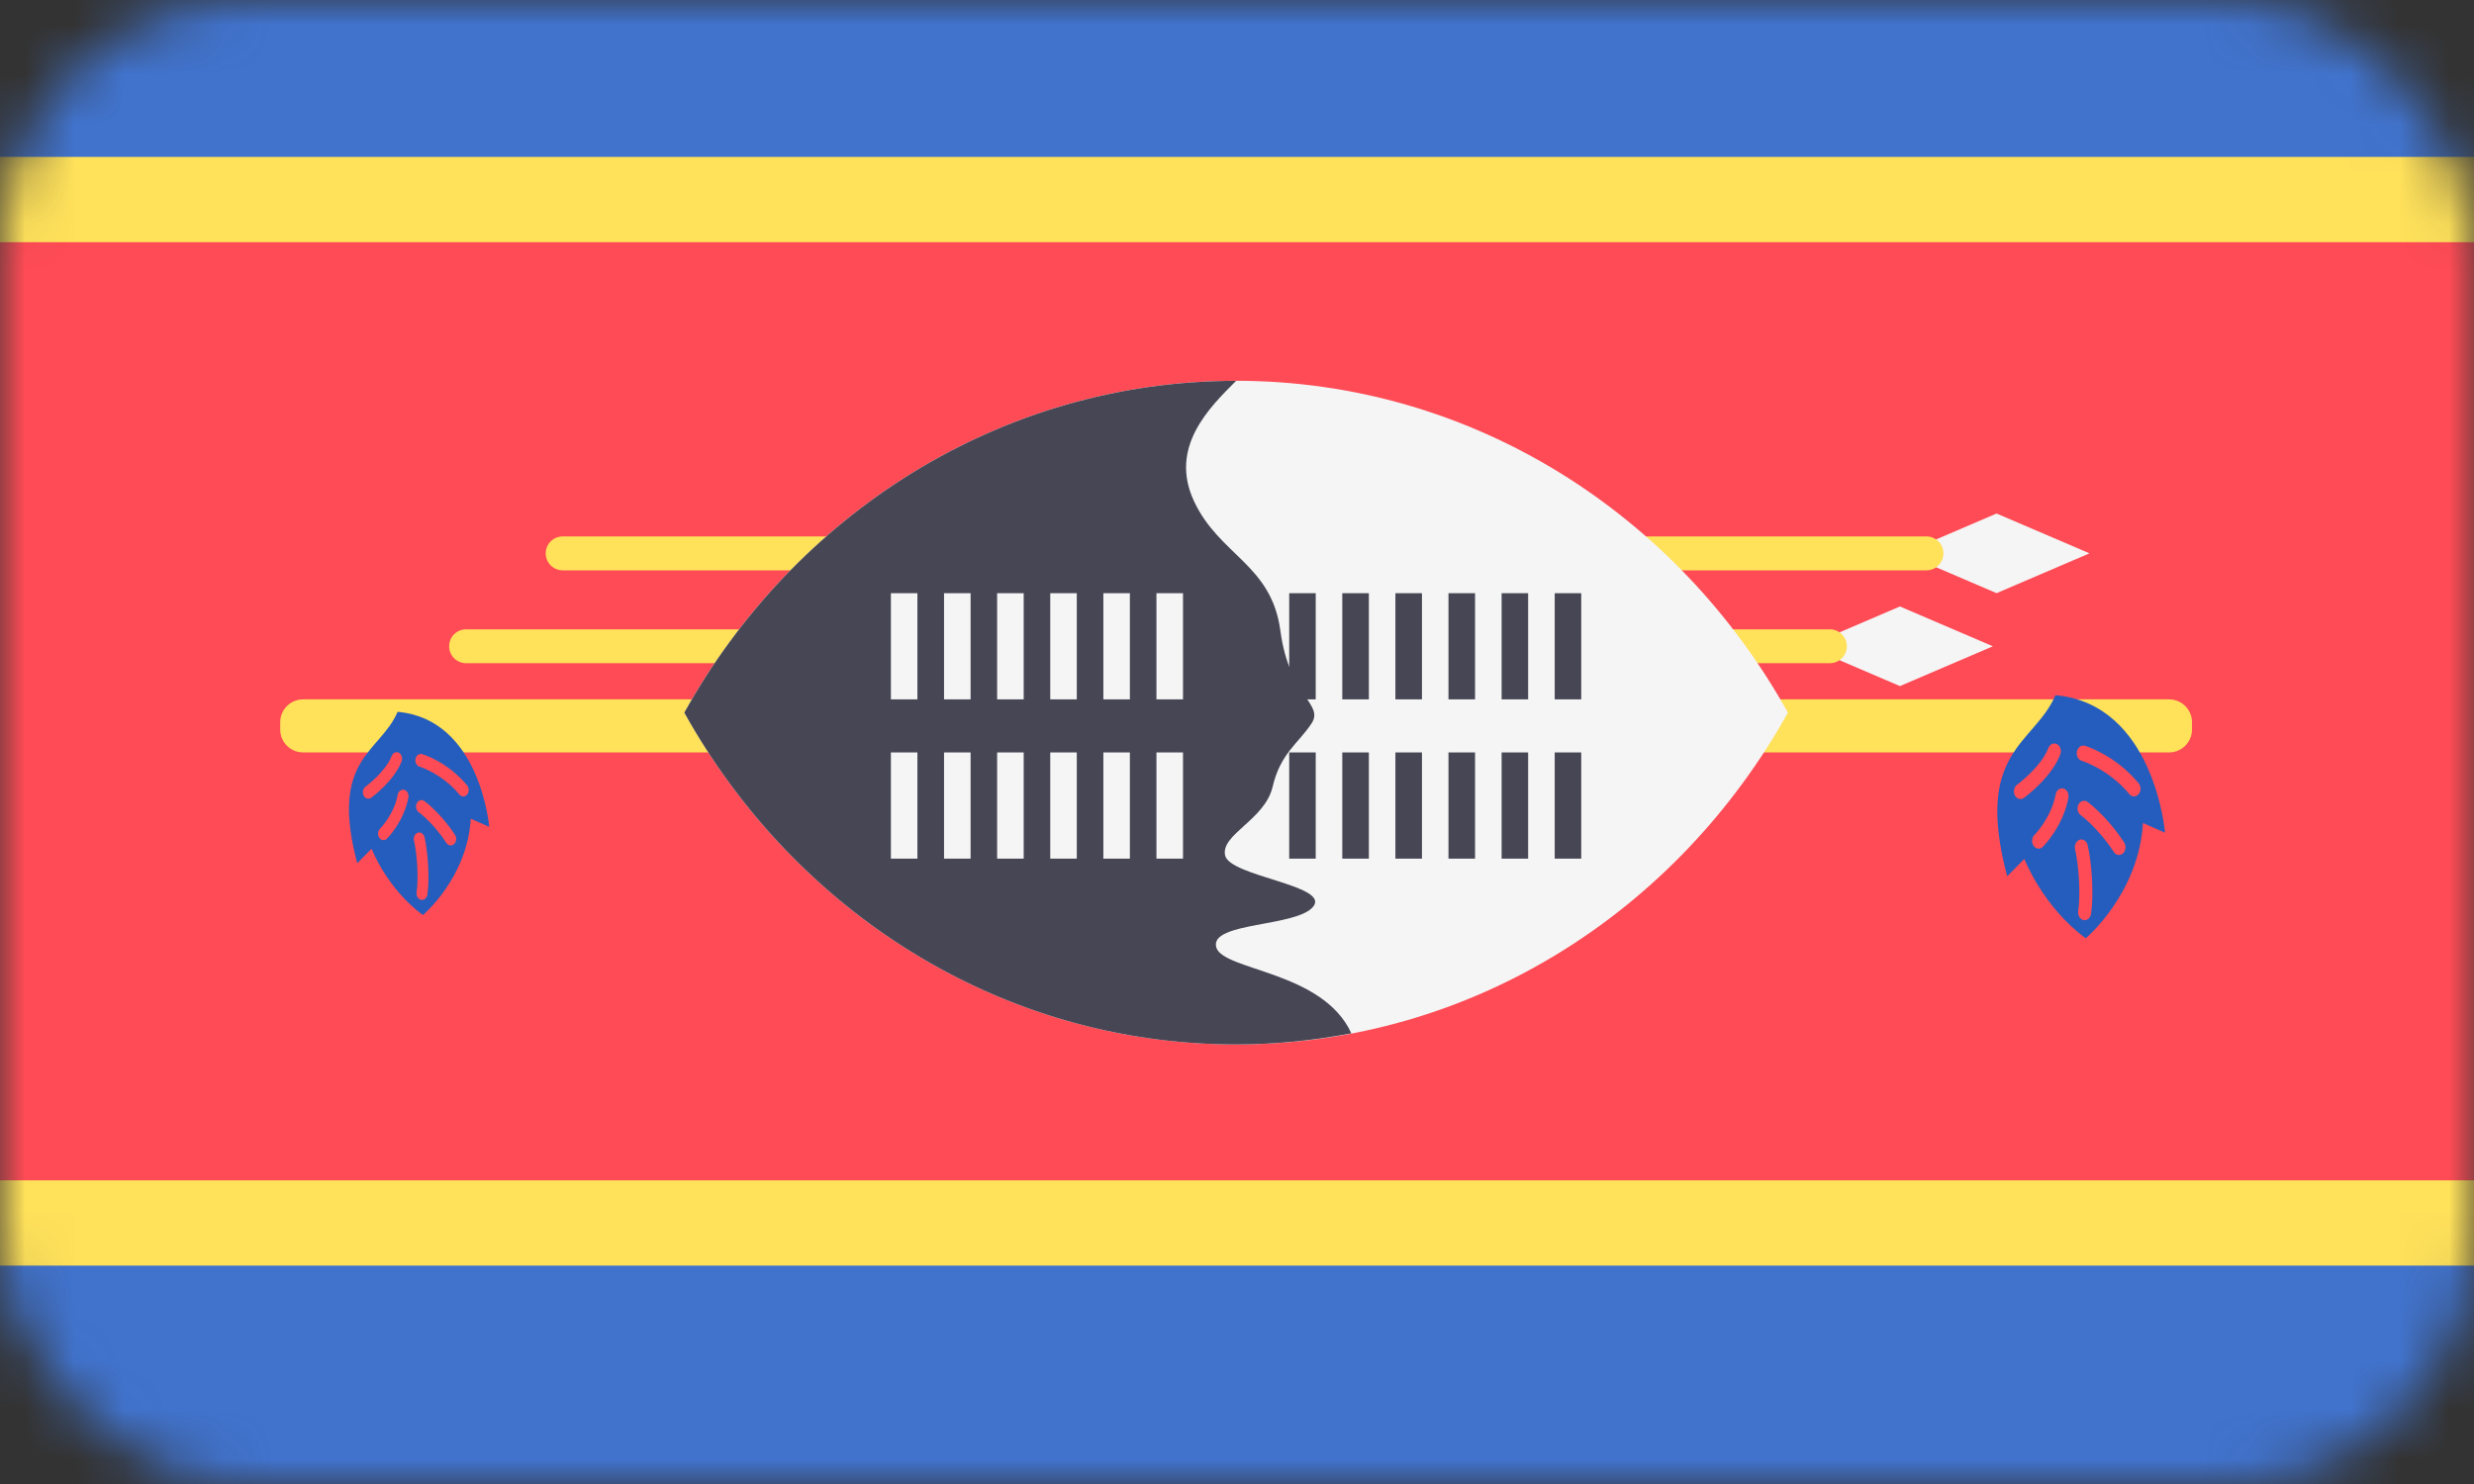
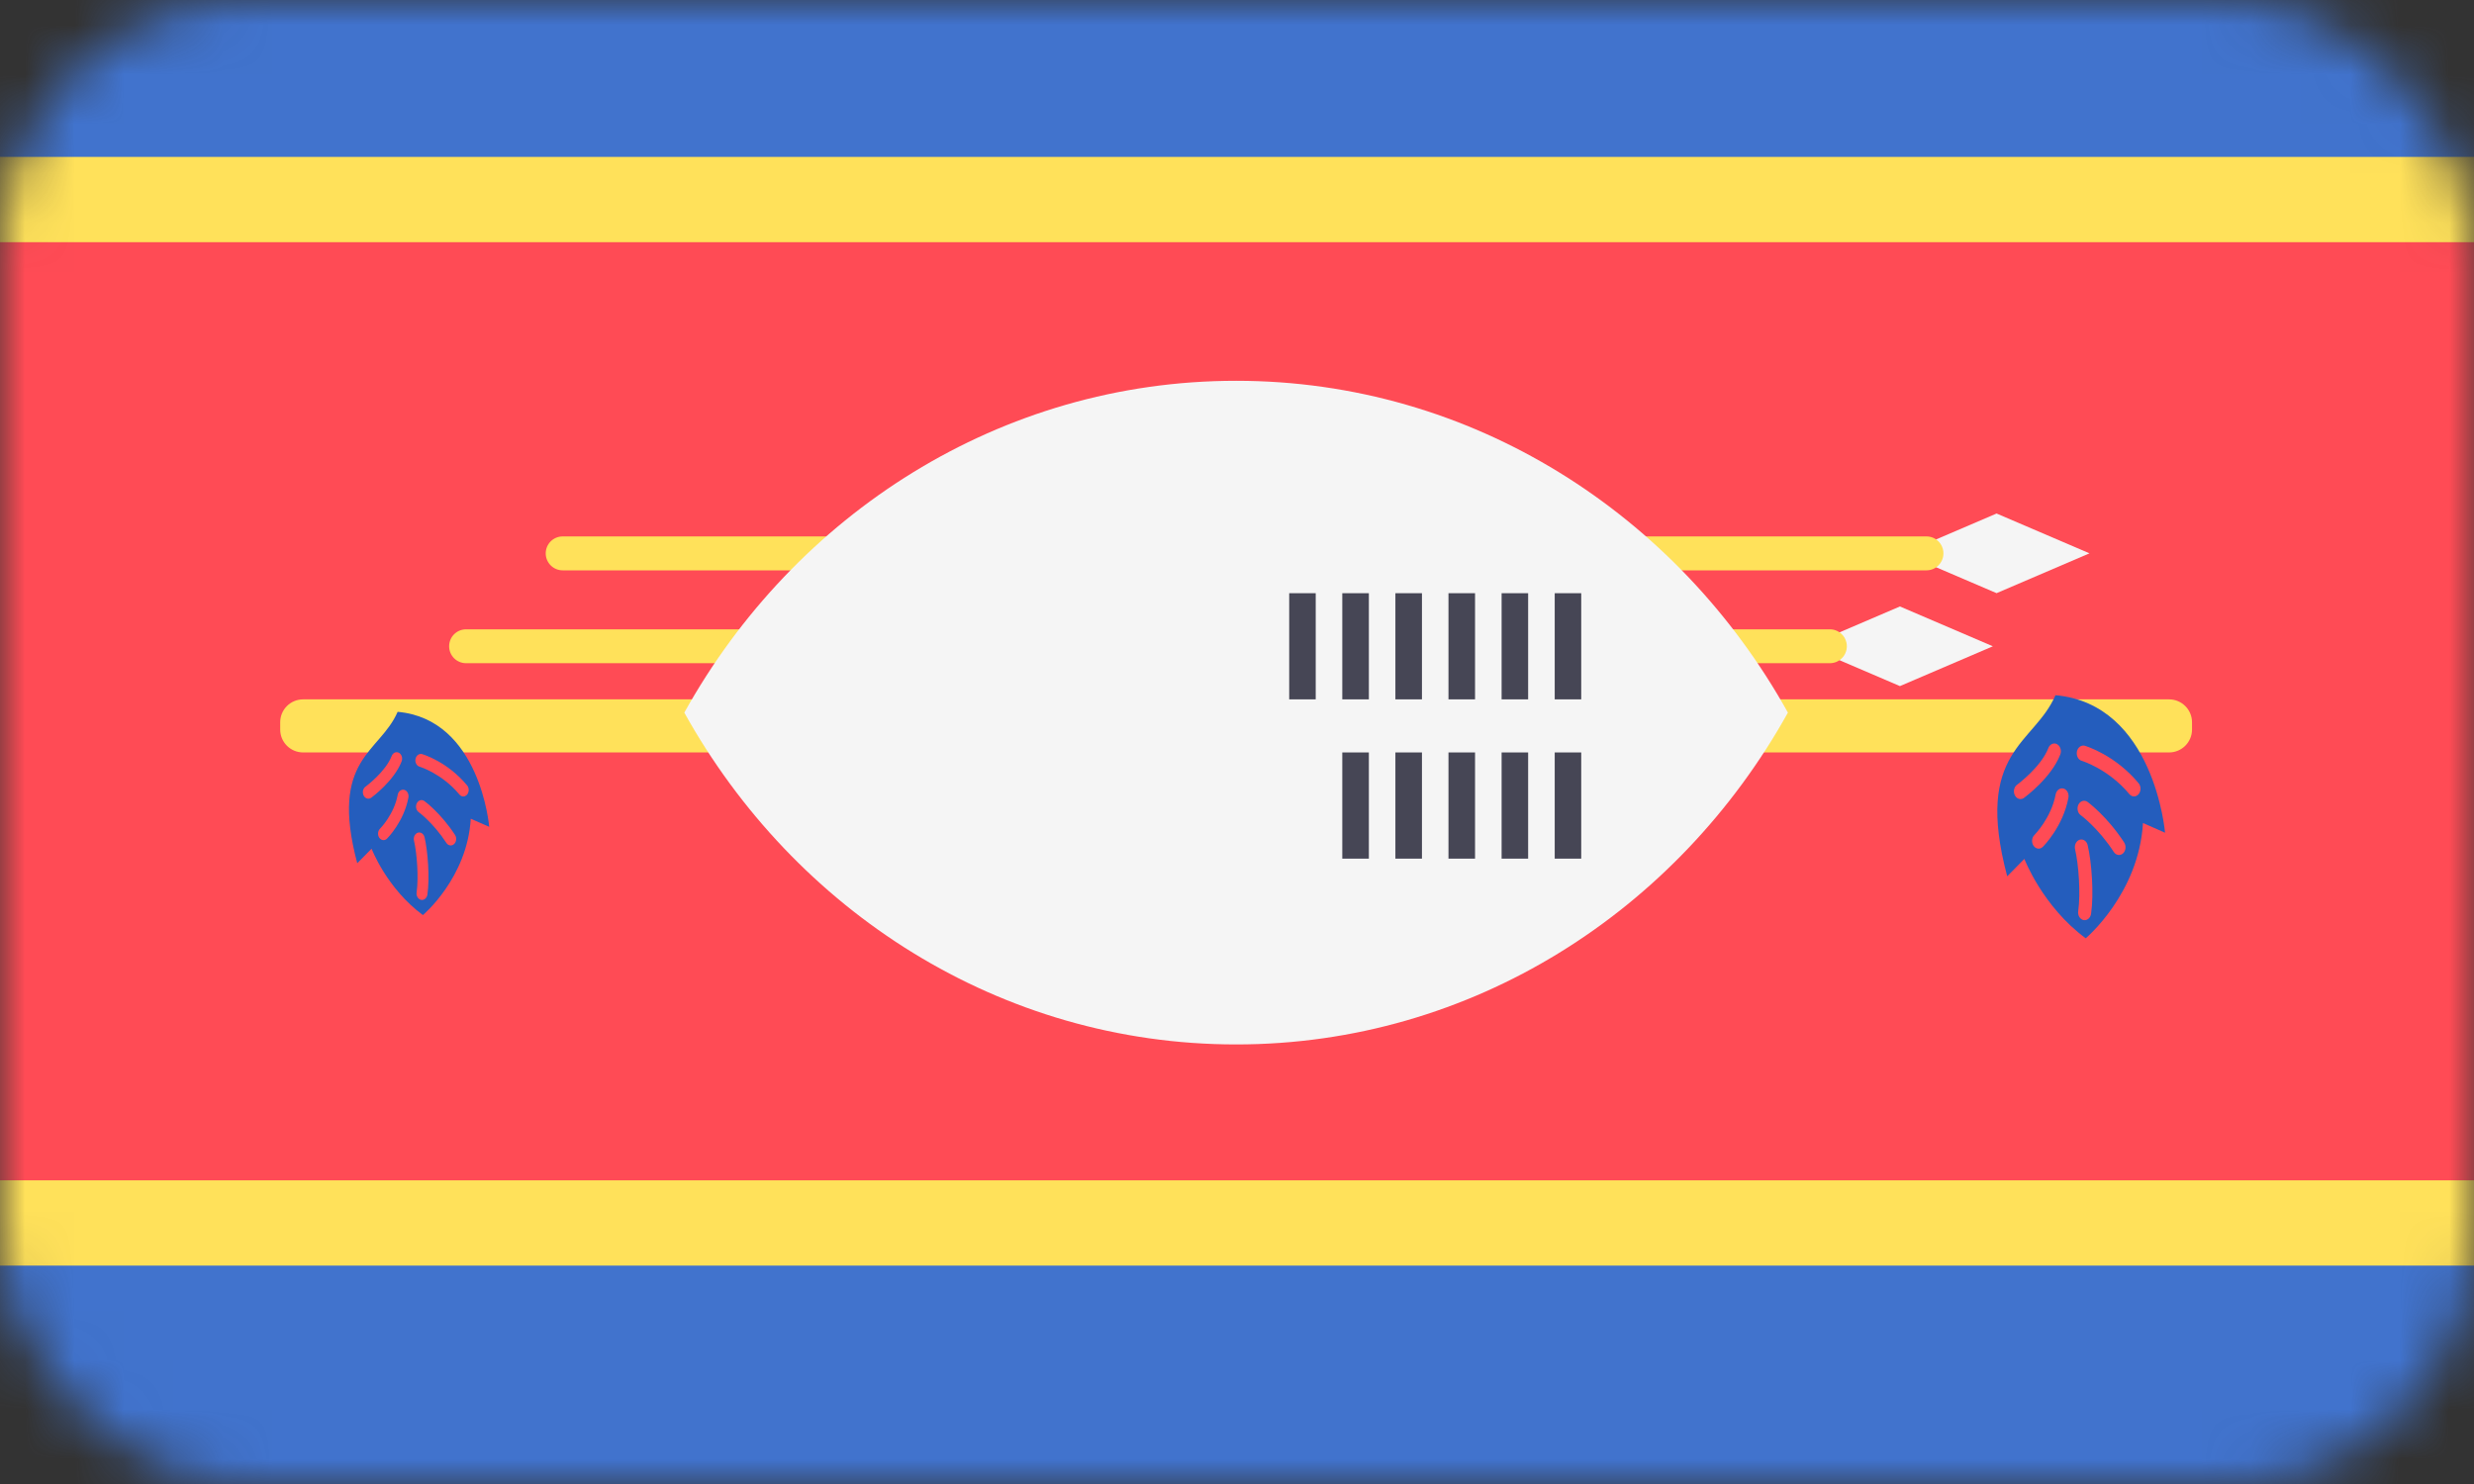
<svg xmlns="http://www.w3.org/2000/svg" width="50" height="30" viewBox="0 0 50 30" fill="none">
  <rect x="0" y="0" width="50" height="30" fill="#333333" stroke="none" />
  <mask id="mask0" mask-type="alpha" maskUnits="userSpaceOnUse" x="0" y="0" width="50" height="30">
    <rect width="50" height="30" rx="5" fill="#C4C4C4" />
  </mask>
  <g mask="url(#mask0)">
    <path d="M0 24.724H50V29.897C50 30.373 49.614 30.759 49.138 30.759H0.862C0.386 30.759 0 30.373 0 29.897V24.724Z" fill="#4173CD" />
    <path d="M0.862 -2H49.138C49.614 -2 50 -1.614 50 -1.138V4.035H0V-1.138C0 -1.614 0.386 -2 0.862 -2Z" fill="#4173CD" />
    <path d="M50 4.035H0V24.724H50V4.035Z" fill="#FF4B55" />
    <path d="M50 3.172H0V4.896H50V3.172Z" fill="#FFE15A" />
    <path d="M50 23.861H0V25.585H50V23.861Z" fill="#FFE15A" />
    <path d="M43.837 15.211H6.126C5.87 15.211 5.663 15.004 5.663 14.748V14.601C5.663 14.345 5.87 14.138 6.126 14.138H43.837C44.093 14.138 44.301 14.345 44.301 14.601V14.748C44.301 15.004 44.093 15.211 43.837 15.211Z" fill="#FFE15A" />
    <path d="M36.52 13.065L38.398 12.26L40.276 13.065L38.398 13.87L36.52 13.065Z" fill="#F5F5F5" />
    <path d="M36.982 12.722H9.42C9.23 12.722 9.077 12.875 9.077 13.065C9.077 13.254 9.23 13.407 9.42 13.407H36.982C37.171 13.407 37.325 13.254 37.325 13.065C37.325 12.875 37.171 12.722 36.982 12.722Z" fill="#FFE15A" />
    <path d="M38.472 11.186L40.351 10.381L42.229 11.186L40.351 11.991L38.472 11.186Z" fill="#F5F5F5" />
    <path d="M38.934 10.844H11.372C11.183 10.844 11.029 10.997 11.029 11.187C11.029 11.376 11.183 11.53 11.372 11.53H38.934C39.124 11.53 39.277 11.376 39.277 11.187C39.277 10.997 39.124 10.844 38.934 10.844Z" fill="#FFE15A" />
    <path d="M24.982 7.698C20.216 7.698 16.057 10.397 13.83 14.406C16.057 18.415 20.216 21.114 24.982 21.114C29.748 21.114 33.907 18.415 36.134 14.406C33.907 10.397 29.748 7.698 24.982 7.698Z" fill="#F5F5F5" />
-     <path d="M13.83 14.406C16.057 18.415 20.216 21.114 24.982 21.114C25.778 21.114 26.555 21.033 27.311 20.889C26.734 19.622 24.704 19.624 24.58 19.147C24.445 18.633 26.234 18.744 26.547 18.319C26.86 17.895 24.848 17.716 24.759 17.291C24.669 16.866 25.564 16.575 25.72 15.905C25.877 15.234 26.234 15.033 26.503 14.63C26.771 14.228 26.055 14.094 25.877 12.752C25.698 11.41 24.647 11.231 24.133 10.136C23.618 9.04 24.446 8.235 24.982 7.699C20.216 7.698 16.057 10.398 13.83 14.406Z" fill="#464655" />
-     <path d="M18.541 11.992H18.005V14.138H18.541V11.992Z" fill="#F5F5F5" />
+     <path d="M18.541 11.992H18.005V14.138V11.992Z" fill="#F5F5F5" />
    <path d="M19.616 11.992H19.079V14.138H19.616V11.992Z" fill="#F5F5F5" />
    <path d="M20.689 11.992H20.152V14.138H20.689V11.992Z" fill="#F5F5F5" />
    <path d="M21.762 11.992H21.226V14.138H21.762V11.992Z" fill="#F5F5F5" />
-     <path d="M22.835 11.992H22.299V14.138H22.835V11.992Z" fill="#F5F5F5" />
    <path d="M23.909 11.992H23.372V14.138H23.909V11.992Z" fill="#F5F5F5" />
    <path d="M18.541 15.211H18.005V17.358H18.541V15.211Z" fill="#F5F5F5" />
    <path d="M19.616 15.211H19.079V17.358H19.616V15.211Z" fill="#F5F5F5" />
-     <path d="M20.689 15.211H20.152V17.358H20.689V15.211Z" fill="#F5F5F5" />
    <path d="M21.762 15.211H21.226V17.358H21.762V15.211Z" fill="#F5F5F5" />
    <path d="M22.835 15.211H22.299V17.358H22.835V15.211Z" fill="#F5F5F5" />
    <path d="M23.909 15.211H23.372V17.358H23.909V15.211Z" fill="#F5F5F5" />
    <path d="M26.591 11.992H26.055V14.138H26.591V11.992Z" fill="#464655" />
    <path d="M27.665 11.992H27.128V14.138H27.665V11.992Z" fill="#464655" />
    <path d="M28.738 11.992H28.201V14.138H28.738V11.992Z" fill="#464655" />
    <path d="M29.811 11.992H29.274V14.138H29.811V11.992Z" fill="#464655" />
    <path d="M30.884 11.992H30.348V14.138H30.884V11.992Z" fill="#464655" />
    <path d="M31.957 11.992H31.421V14.138H31.957V11.992Z" fill="#464655" />
-     <path d="M26.591 15.211H26.055V17.358H26.591V15.211Z" fill="#464655" />
    <path d="M27.665 15.211H27.128V17.358H27.665V15.211Z" fill="#464655" />
    <path d="M28.738 15.211H28.201V17.358H28.738V15.211Z" fill="#464655" />
    <path d="M29.811 15.211H29.274V17.358H29.811V15.211Z" fill="#464655" />
    <path d="M30.884 15.211H30.348V17.358H30.884V15.211Z" fill="#464655" />
    <path d="M31.957 15.211H31.421V17.358H31.957V15.211Z" fill="#464655" />
    <path d="M41.541 14.054C41.112 15.053 39.889 15.17 40.566 17.715L40.913 17.363C40.913 17.363 41.277 18.322 42.153 18.968C42.153 18.968 43.227 18.067 43.31 16.638L43.756 16.834C43.756 16.834 43.541 14.23 41.541 14.054Z" fill="#245DBD" />
    <path d="M43.128 16.1C43.094 16.1 43.06 16.084 43.034 16.053C42.613 15.545 42.077 15.382 42.072 15.38C42.001 15.36 41.958 15.275 41.975 15.191C41.993 15.108 42.064 15.056 42.135 15.076C42.16 15.084 42.747 15.261 43.222 15.834C43.273 15.895 43.273 15.995 43.221 16.055C43.195 16.085 43.162 16.1 43.128 16.1Z" fill="#FF4B55" />
    <path d="M42.825 17.284C42.786 17.284 42.746 17.264 42.72 17.223C42.408 16.742 42.054 16.48 42.05 16.478C41.988 16.433 41.969 16.336 42.007 16.262C42.046 16.189 42.127 16.166 42.19 16.211C42.206 16.223 42.589 16.507 42.93 17.032C42.974 17.101 42.964 17.199 42.906 17.252C42.882 17.274 42.853 17.284 42.825 17.284Z" fill="#FF4B55" />
    <path d="M42.131 18.602C42.124 18.602 42.117 18.602 42.109 18.6C42.037 18.585 41.988 18.504 42.001 18.419C42.053 18.061 42.009 17.473 41.938 17.17C41.918 17.086 41.959 17 42.029 16.976C42.1 16.954 42.173 17.002 42.192 17.085C42.273 17.428 42.32 18.067 42.261 18.472C42.25 18.549 42.194 18.602 42.131 18.602Z" fill="#FF4B55" />
    <path d="M41.201 17.156C41.164 17.156 41.126 17.137 41.1 17.1C41.053 17.034 41.06 16.935 41.116 16.88C41.119 16.877 41.457 16.534 41.545 16.06C41.561 15.976 41.631 15.922 41.703 15.941C41.774 15.959 41.819 16.043 41.803 16.127C41.695 16.707 41.303 17.103 41.286 17.119C41.261 17.144 41.231 17.156 41.201 17.156Z" fill="#FF4B55" />
    <path d="M40.834 16.154C40.79 16.154 40.746 16.128 40.721 16.079C40.683 16.006 40.703 15.909 40.765 15.864C40.77 15.86 41.249 15.508 41.398 15.122C41.428 15.043 41.507 15.008 41.573 15.044C41.64 15.081 41.669 15.174 41.639 15.252C41.456 15.725 40.926 16.114 40.903 16.131C40.881 16.147 40.858 16.154 40.834 16.154Z" fill="#FF4B55" />
    <path d="M8.036 14.39C7.676 15.225 6.654 15.323 7.22 17.451L7.51 17.157C7.51 17.157 7.814 17.959 8.547 18.499C8.547 18.499 9.445 17.746 9.514 16.551L9.887 16.715C9.887 16.715 9.708 14.538 8.036 14.39Z" fill="#245DBD" />
    <path d="M9.362 16.101C9.334 16.101 9.305 16.087 9.284 16.061C8.932 15.636 8.483 15.5 8.479 15.499C8.42 15.482 8.383 15.41 8.398 15.34C8.413 15.271 8.473 15.227 8.532 15.245C8.553 15.251 9.044 15.399 9.441 15.878C9.484 15.929 9.483 16.012 9.44 16.063C9.418 16.088 9.39 16.101 9.362 16.101Z" fill="#FF4B55" />
    <path d="M9.109 17.091C9.076 17.091 9.043 17.074 9.021 17.04C8.76 16.638 8.464 16.419 8.461 16.417C8.409 16.379 8.393 16.298 8.425 16.236C8.457 16.175 8.525 16.156 8.577 16.194C8.591 16.203 8.911 16.441 9.197 16.88C9.234 16.938 9.225 17.02 9.176 17.064C9.156 17.082 9.133 17.091 9.109 17.091Z" fill="#FF4B55" />
    <path d="M8.529 18.193C8.523 18.193 8.516 18.193 8.51 18.191C8.45 18.179 8.409 18.111 8.42 18.04C8.463 17.741 8.427 17.249 8.367 16.995C8.35 16.926 8.385 16.854 8.443 16.834C8.503 16.815 8.563 16.855 8.58 16.925C8.647 17.211 8.687 17.746 8.638 18.084C8.628 18.148 8.581 18.193 8.529 18.193Z" fill="#FF4B55" />
    <path d="M7.751 16.984C7.72 16.984 7.688 16.968 7.666 16.937C7.627 16.882 7.633 16.799 7.68 16.753C7.683 16.75 7.965 16.464 8.038 16.067C8.051 15.996 8.11 15.952 8.17 15.967C8.229 15.983 8.267 16.053 8.254 16.123C8.164 16.608 7.836 16.939 7.822 16.953C7.801 16.974 7.776 16.984 7.751 16.984Z" fill="#FF4B55" />
    <path d="M7.444 16.146C7.407 16.146 7.371 16.124 7.35 16.084C7.318 16.022 7.334 15.941 7.386 15.904C7.39 15.901 7.791 15.605 7.916 15.283C7.941 15.217 8.007 15.188 8.062 15.218C8.118 15.248 8.142 15.326 8.117 15.392C7.964 15.787 7.521 16.113 7.502 16.127C7.484 16.14 7.464 16.146 7.444 16.146Z" fill="#FF4B55" />
  </g>
</svg>